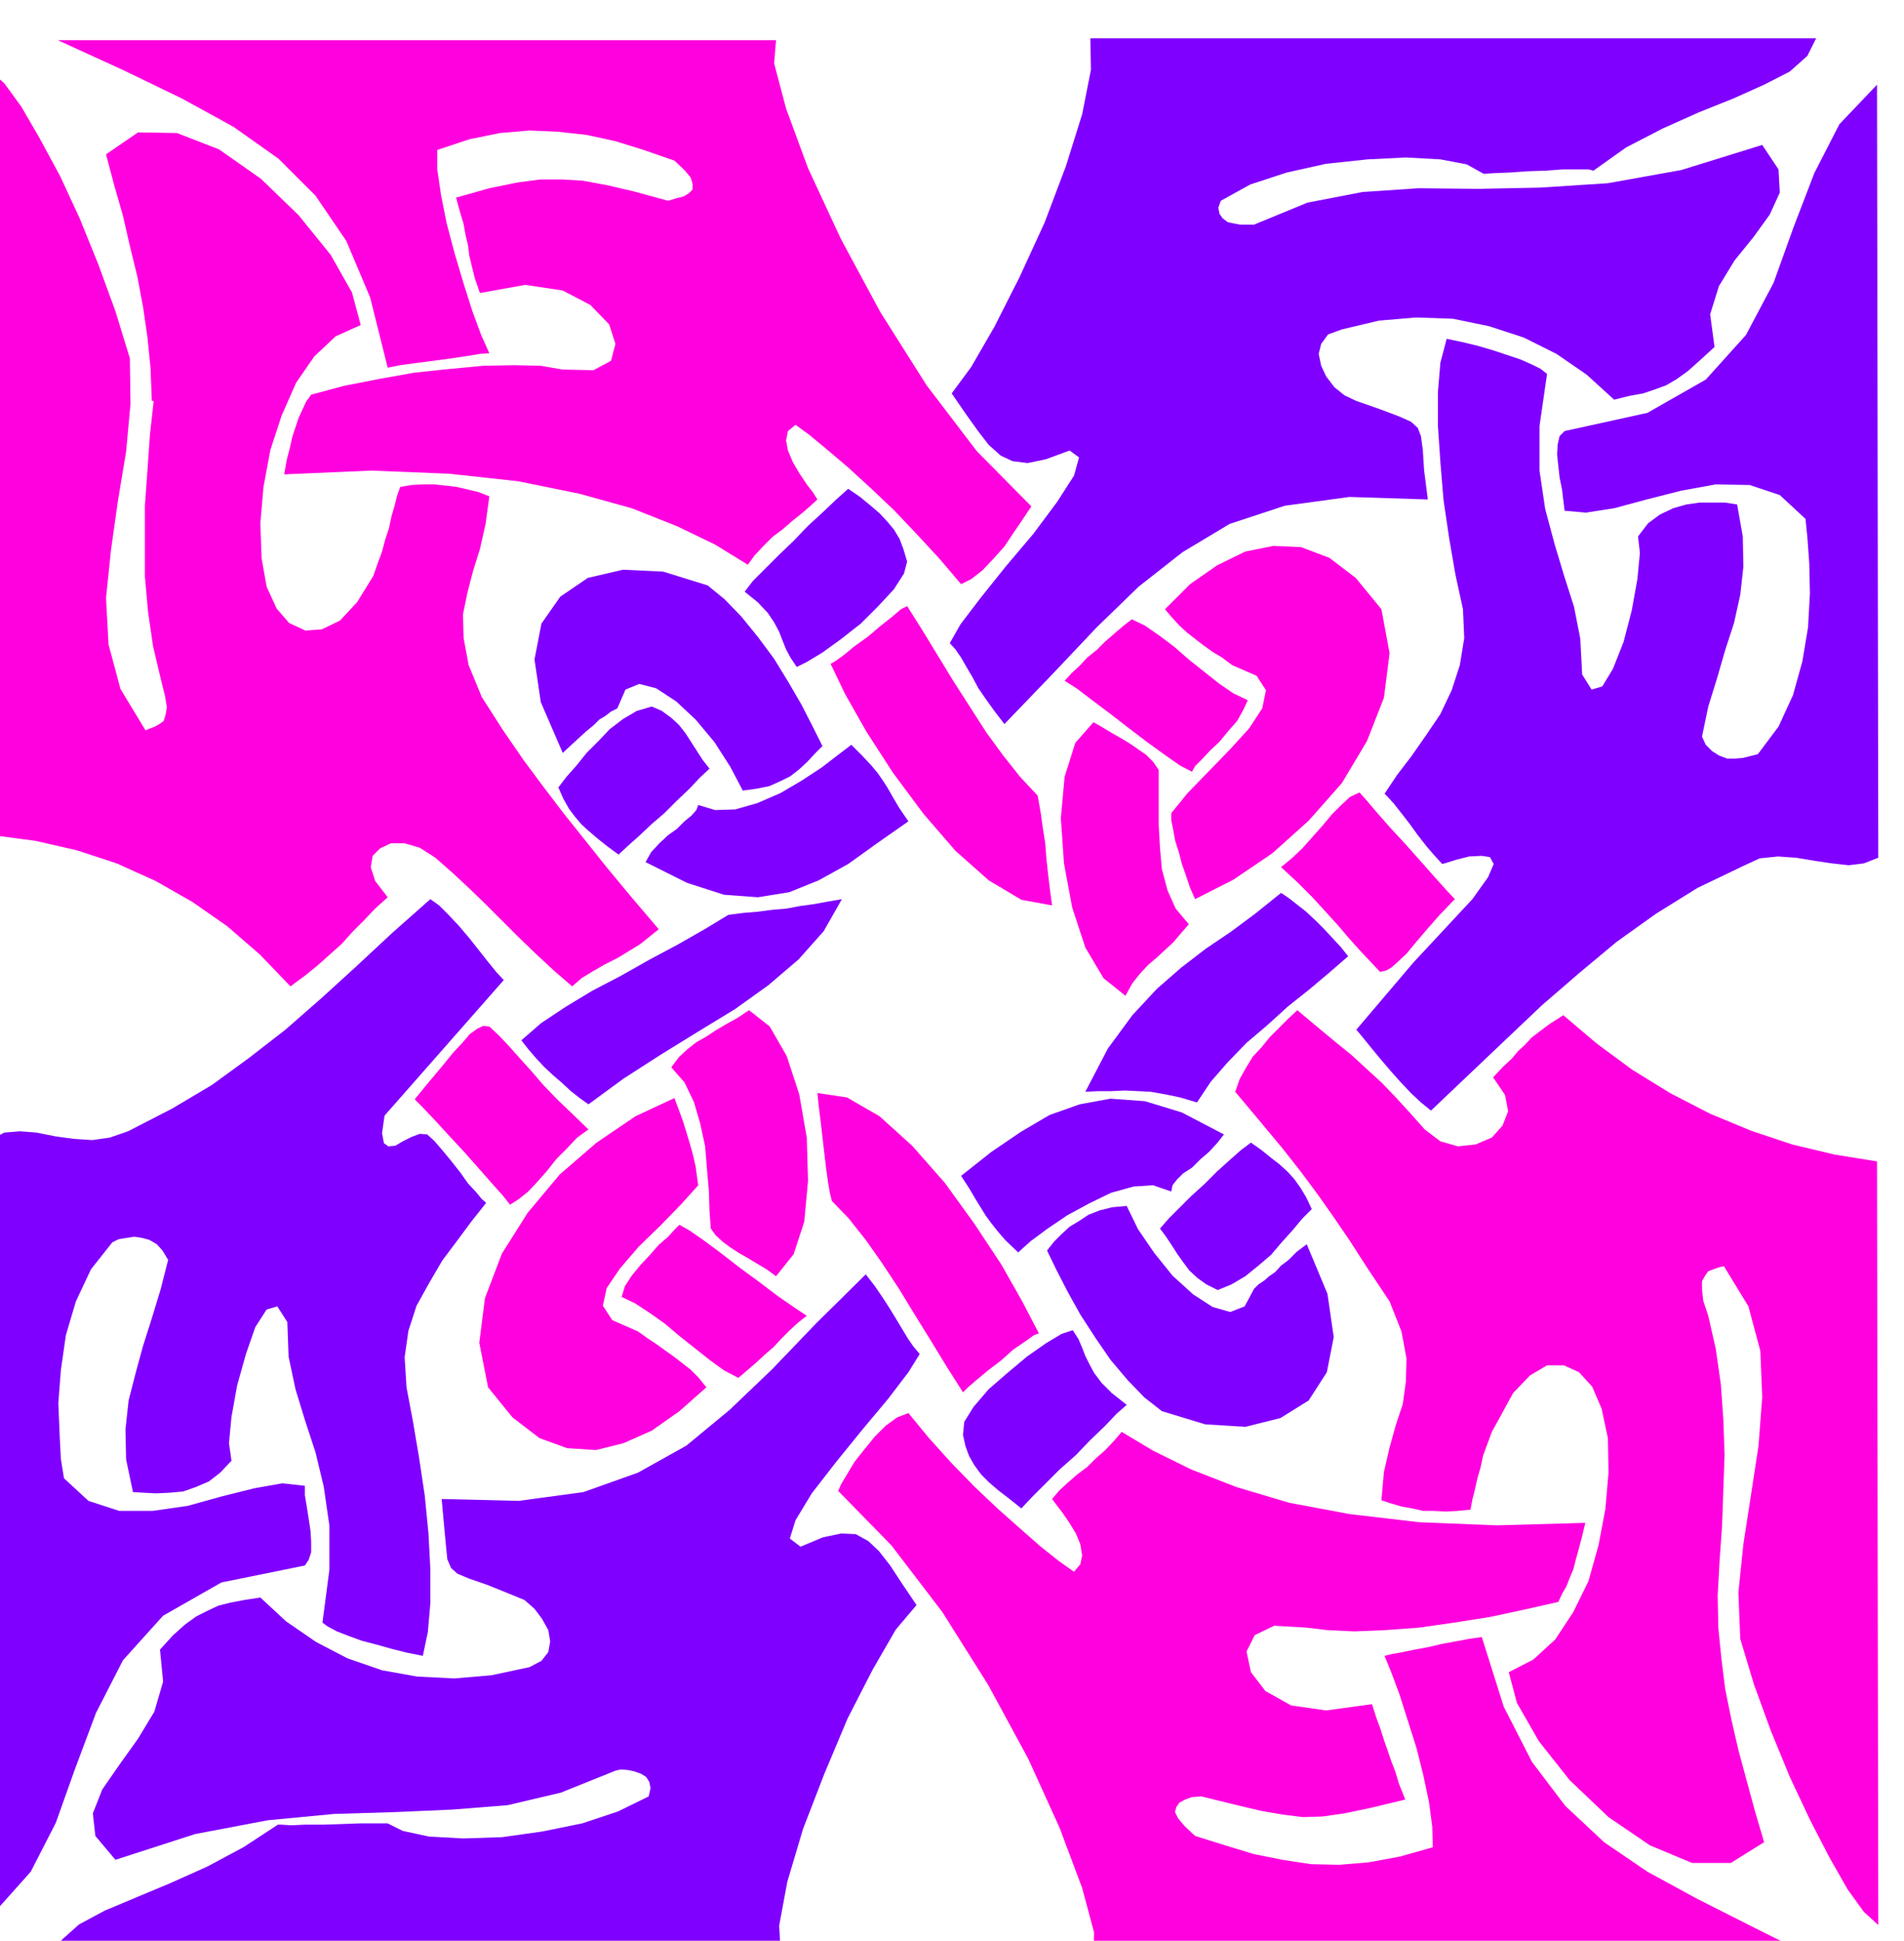
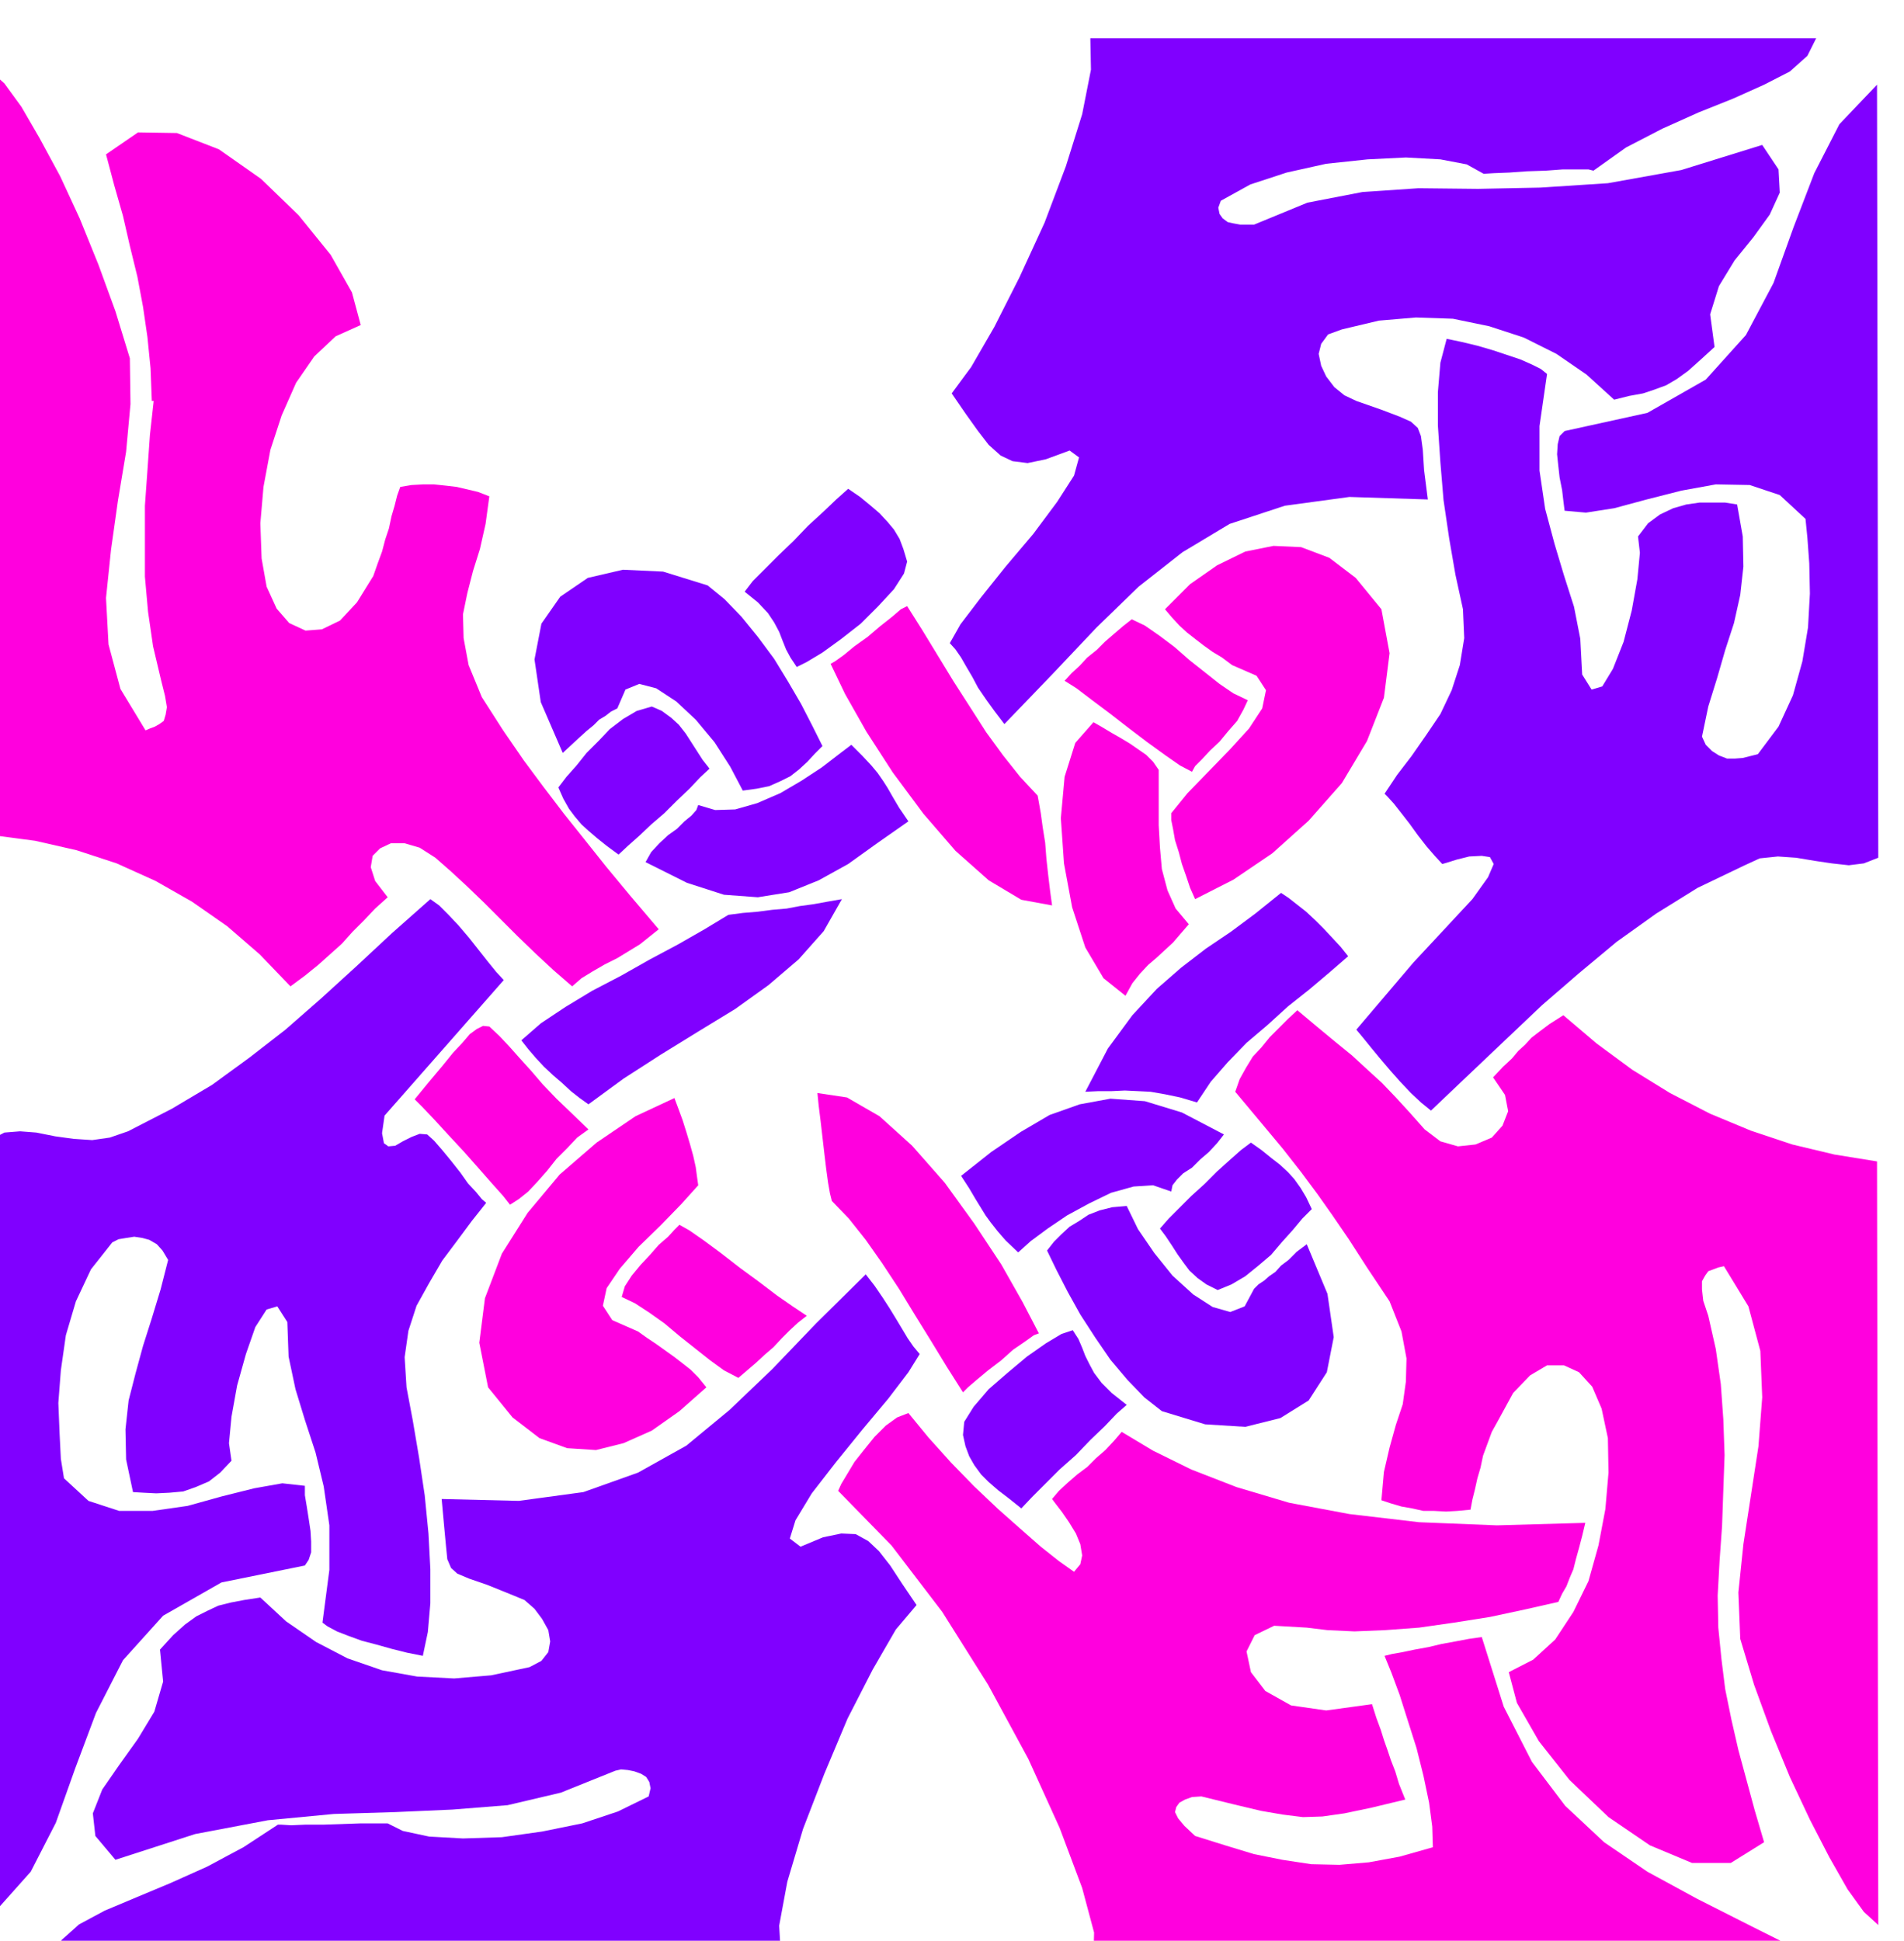
<svg xmlns="http://www.w3.org/2000/svg" width="490.455" height="499.802" fill-rule="evenodd" stroke-linecap="round" preserveAspectRatio="none" viewBox="0 0 3035 3093">
  <style>.brush1{fill:#8000ff}.pen1{stroke:none}.brush2{fill:#ff00de}</style>
  <path d="m1994 1821 17 12 16 13 13 10 13 12 10 11 10 14 9 15 9 19-15 15-15 18-18 20-17 20-20 17-21 17-22 13-22 9-18-9-14-10-13-12-9-12-10-14-9-14-10-15-9-12 14-16 17-17 19-19 21-19 20-20 20-18 18-16 16-12zm-43-13-11 14-13 14-14 12-13 13-14 9-10 10-7 9-2 10-29-10-31 2-36 10-35 17-35 19-31 21-27 20-20 18-20-19-13-15-11-14-8-11-8-13-8-13-10-17-13-20 48-38 47-32 46-27 48-17 49-9 55 4 59 18 67 35z" class="pen1 brush1" />
-   <path d="m1194 1610 33 26 27 47 20 61 12 69 2 69-6 65-17 52-28 35-15-11-15-9-15-9-14-8-14-9-12-9-11-10-8-11-2-27-1-32-3-35-3-37-8-37-10-34-15-31-21-24 12-16 14-13 14-11 16-9 15-10 17-10 18-10 18-12z" class="pen1 brush2" />
  <path d="m1852 2249-28-22-27-28-27-32-24-35-24-37-20-36-18-35-15-31 11-14 12-12 13-12 15-9 15-10 18-7 20-5 23-2 18 37 26 38 29 36 33 30 31 20 28 8 23-9 15-28 7-7 9-6 8-7 10-7 9-10 12-9 13-13 16-12 33 79 10 69-11 56-29 45-45 28-56 14-64-4-69-21z" class="pen1 brush1" />
  <path d="m1535 2219-26-41-25-41-26-42-25-41-27-41-26-37-27-34-27-28-3-12-3-17-3-22-3-25-3-26-3-26-3-24-2-20 47 7 52 30 52 47 52 59 47 65 43 65 34 60 26 50-8 3-14 10-19 13-19 17-21 16-18 15-14 12-8 8zm-358-23-23-12-22-16-24-19-24-19-25-21-24-17-23-15-21-10 5-17 11-17 14-17 15-16 14-16 15-13 10-11 8-8 16 9 23 16 27 20 31 24 30 22 29 22 26 18 21 14-14 11-13 12-13 13-13 14-14 12-14 13-14 12-14 12z" class="pen1 brush2" />
  <path d="m778 2211-14-71 9-71 27-71 41-65 51-61 59-51 62-42 62-29 6 16 7 19 6 19 6 20 5 18 4 18 2 15 2 14-27 30-33 34-35 34-30 35-21 31-6 28 15 23 41 18 14 10 15 10 14 10 14 10 13 10 14 11 12 12 13 16-43 38-44 31-45 20-44 11-46-3-44-16-43-33-39-48z" class="pen1 brush2" />
  <path d="m1276 2465 36-15 29-6 23 1 20 11 17 16 18 23 19 29 23 34-33 39-37 64-40 78-37 88-34 88-25 84-13 70 3 52H85l13-29 28-25 41-22 50-21 55-23 58-26 58-31 55-36h5l16 1 23-1h29l29-1 29-1h44l24 12 42 9 54 3 62-2 64-9 64-13 57-19 49-24 3-13-2-10-5-8-8-5-11-4-10-2-11-1-9 2-87 35-85 20-88 7-91 4-98 3-105 10-116 22-127 41-32-38-4-36 15-38 27-39 30-42 26-43 14-48-5-51 21-23 19-17 18-13 18-9 17-8 20-5 21-4 26-4 41 38 48 33 50 26 55 19 56 10 59 3 59-5 61-13 19-10 11-14 3-17-3-18-10-18-12-16-16-14-17-7-42-17-29-10-19-8-10-9-6-14-2-20-3-32-4-44 123 3 103-14 87-31 77-43 69-57 68-65 70-73 79-78 14 18 13 19 11 17 11 18 9 15 9 15 9 13 10 12-18 29-32 42-41 49-43 53-38 49-26 43-9 29 17 13zm352-61-20-16-17-13-15-13-12-12-11-15-8-14-6-16-4-18 2-21 15-24 24-28 30-26 31-26 30-21 25-15 18-6 9 14 6 14 5 13 7 14 7 13 12 16 16 16 24 19-16 14-19 20-23 22-23 24-26 23-23 23-21 21-17 18z" class="pen1 brush1" />
  <path d="M2890 3119H1743l1-39-19-71-36-96-50-110-64-118-73-116-81-106-85-87 5-11 9-15 12-20 15-19 17-21 18-18 18-13 18-7 32 39 36 40 37 38 38 36 35 31 33 29 29 23 24 17 10-12 3-14-3-18-7-17-11-18-11-16-10-13-6-8 11-13 14-13 15-13 16-12 14-14 15-13 14-15 12-14 50 30 61 30 72 28 84 25 96 18 111 13 124 5 141-4-5 21-5 19-5 18-4 16-6 14-5 13-7 12-6 13-53 12-56 12-57 9-56 8-54 4-49 2-43-2-33-4-52-3-31 15-13 26 7 33 23 30 41 23 56 8 73-10 7 22 7 19 5 16 6 17 5 15 7 18 6 20 10 25-54 13-43 9-35 5-31 1-32-4-35-6-42-10-53-13-15 1-11 4-9 5-5 7-2 8 5 10 10 12 17 16 48 15 46 14 45 9 46 7 45 1 47-4 49-9 53-15-1-33-5-38-9-43-11-44-14-44-13-41-13-35-11-27 12-3 17-3 19-4 22-4 21-5 22-4 21-4 21-3 35 111 45 88 53 70 62 58 69 47 79 43 87 44 98 49zM661 1752l23-28 21-25 17-21 15-16 12-14 11-8 10-5 10 1 16 15 16 17 16 18 19 21 18 21 22 23 24 23 27 26-18 13-16 17-17 17-15 19-15 17-15 16-15 12-14 9-11-14-17-19-22-25-23-26-26-28-22-24-19-20-12-12z" class="pen1 brush2" />
  <path d="m1342 1433-29 51-40 45-48 41-53 38-59 36-60 37-59 38-56 41-14-10-14-11-14-13-14-12-15-14-13-14-12-14-11-14 31-27 39-26 43-26 46-24 46-26 45-24 42-24 38-23 23-3 24-2 23-3 23-2 21-4 22-3 22-4 23-4z" class="pen1 brush1" />
  <path d="m2271 1800 25 19 28 8 28-3 26-11 17-19 9-23-5-26-19-28 16-17 14-13 10-12 11-10 10-11 13-10 16-12 22-14 53 45 57 42 60 37 64 33 65 27 66 22 67 16 68 11 2 1217-23-21-26-36-29-51-31-60-32-68-30-73-27-74-22-73-3-74 8-77 12-78 12-78 6-78-3-74-19-71-39-64-9 2-8 3-8 3-5 7-5 9v13l2 18 8 24 12 53 8 56 4 56 2 57-2 56-2 57-4 56-3 55 1 51 5 50 6 48 10 49 11 48 13 48 13 48 15 51-53 33h-62l-67-28-66-45-62-59-49-62-35-61-13-49 39-20 35-32 29-44 24-49 16-57 11-58 5-58-1-55-10-47-15-35-21-23-24-11h-27l-27 16-27 28-24 44-10 18-7 19-7 19-4 19-5 17-4 18-4 16-3 16-21 2-18 1-19-1h-17l-18-4-17-3-17-5-15-5 4-45 9-39 10-36 11-33 5-36 1-37-8-43-19-48-36-54-29-45-26-38-24-34-26-35-29-37-35-42-41-49 7-20 10-18 11-18 14-15 13-16 15-15 14-14 15-14 31 26 29 24 27 22 25 23 23 21 22 23 22 24 24 27z" class="pen1 brush2" />
  <path d="m-14 1816 21-11 25-2 26 2 30 6 29 4 30 2 28-4 29-10 70-36 64-38 59-43 58-45 56-49 56-51 58-54 61-54 14 10 15 15 16 17 17 20 15 19 15 19 13 16 12 13-190 216-4 28 3 16 7 5 11-1 12-7 14-7 13-5 12 1 11 10 13 15 14 17 15 19 12 17 13 14 9 11 7 6-23 29-23 31-24 32-21 36-20 36-13 40-6 42 3 48 10 53 10 59 9 60 6 61 3 57v54l-4 46-8 38-25-5-24-6-25-7-23-6-22-8-18-7-15-8-8-6 11-84v-71l-9-62-13-54-17-52-15-49-11-52-2-55-16-25-17 5-18 28-15 43-14 50-9 50-4 42 4 28-18 19-18 14-21 9-20 7-22 2-21 1-20-1-17-1-11-52-1-48 5-46 11-43 12-44 14-44 14-46 12-47-9-15-9-10-12-7-11-3-13-2-13 2-12 2-10 5-34 43-24 51-16 54-8 56-4 52 2 49 2 40 5 31 39 36 49 16h53l56-8 54-15 52-13 45-8 36 4v15l3 18 3 19 3 20 1 17v17l-4 12-6 9-133 27-93 53-64 71-43 84-33 88-31 87-40 78-58 65-5-1232zm1000-454-19-14-15-12-14-12-11-10-11-13-9-12-9-16-8-18 13-17 16-18 16-20 19-19 18-19 21-16 22-13 24-7 16 7 15 11 12 11 11 14 9 14 9 14 9 14 11 14-15 14-17 18-20 19-20 20-21 18-19 18-18 16-15 14zm43 12 9-16 13-14 14-13 14-10 12-12 11-9 8-9 3-8 27 8 32-1 35-10 37-16 34-20 32-21 26-20 21-16 18 18 14 15 10 12 9 13 7 11 8 14 10 17 15 22-50 35-46 33-47 26-47 19-50 8-54-4-59-19-66-33z" class="pen1 brush1" />
  <path d="m1794 1587-35-28-29-49-21-64-13-70-5-72 6-66 17-54 29-33 14 8 15 9 14 8 15 9 13 9 13 9 11 11 9 13v88l2 36 3 34 9 34 13 29 21 25-13 15-12 14-13 12-13 12-14 12-13 14-12 15-11 20z" class="pen1 brush2" />
  <path d="m1128 933 27 22 27 28 26 32 26 35 22 36 21 36 18 35 16 32-12 12-12 13-13 12-14 11-16 8-18 8-20 4-22 3-20-38-25-39-30-36-31-29-32-21-27-7-22 9-13 30-10 5-9 7-10 6-9 9-11 9-11 10-13 12-14 13-35-81-10-68 11-57 30-43 44-30 56-13 64 3 71 22z" class="pen1 brush1" />
  <path d="m1446 966 24 38 25 41 25 41 27 42 25 39 27 37 27 34 28 30 2 11 3 17 3 22 4 25 2 26 3 27 3 25 3 22-49-9-52-31-53-47-51-59-49-66-42-65-34-60-23-48 7-4 14-10 17-14 21-15 20-17 19-15 14-12 10-5zm358 21 21 10 23 16 24 18 24 21 24 19 24 19 22 15 23 11-7 15-10 18-14 16-14 17-15 14-13 14-11 11-5 9-19-10-23-16-29-21-29-22-31-24-28-21-25-19-19-12 11-12 13-12 12-13 15-12 13-13 15-13 14-12 14-11z" class="pen1 brush2" />
  <path d="m2202 971 13 70-9 71-27 69-40 67-53 60-58 52-62 42-61 31-8-18-6-18-7-20-5-19-6-19-3-17-3-15v-11l26-32 33-34 34-35 31-34 21-32 6-29-15-23-39-17-16-12-15-9-14-10-13-10-14-11-12-11-12-13-11-13 40-40 43-30 45-22 45-9 44 2 45 17 42 32 41 50z" class="pen1 brush2" />
  <path d="m1705 718-38 14-29 6-24-3-19-9-19-17-17-22-20-28-22-32 31-42 37-64 40-79 40-87 34-90 26-83 14-71-1-50h1157l-14 28-28 25-41 21-49 22-55 22-58 26-58 30-52 37-8-2h-41l-27 2-30 1-28 2-25 1-16 1-27-15-42-8-55-3-61 3-66 7-63 14-58 19-47 26-4 11 2 10 5 7 8 6 9 2 11 2h22l85-35 88-17 89-6 95 1 99-2 108-7 117-21 129-40 26 39 2 37-16 35-26 36-30 37-25 41-14 45 7 52-23 21-19 17-18 13-17 10-19 7-18 6-22 4-24 6-44-40-48-33-52-26-55-18-58-12-59-2-59 5-59 14-22 8-11 15-4 16 4 19 8 17 13 17 16 13 19 9 40 14 29 11 18 8 11 10 5 13 3 22 2 32 6 47-125-4-103 14-88 29-75 45-70 55-67 65-70 74-77 80-16-21-13-18-13-19-9-17-10-17-8-14-9-13-9-10 17-30 32-42 40-50 44-52 38-51 27-42 8-29-15-11zm-353 61 19 13 17 14 14 12 13 14 10 12 9 15 6 16 6 20-5 19-16 25-25 27-28 28-32 25-29 21-25 15-16 8-10-15-7-13-6-15-5-13-8-15-10-15-16-17-21-17 13-17 19-19 22-22 24-23 23-24 24-22 21-20 19-17z" class="pen1 brush1" />
-   <path d="M92 64h1145l-3 37 19 72 35 95 52 112 63 117 74 117 80 105 87 88-6 9-10 15-13 19-14 21-18 20-17 18-18 14-16 8-34-40-36-39-37-39-37-35-36-33-33-28-29-24-22-16-12 10-3 15 3 16 8 19 10 17 12 18 10 13 7 11-12 11-14 12-15 12-15 13-16 12-14 14-14 15-11 15-52-32-60-29-73-29-83-23-98-20-110-12-124-5-139 6 4-23 5-19 4-18 5-15 5-15 6-13 6-13 8-11 52-14 56-11 56-10 57-6 53-5 50-1 42 1 35 6 49 1 28-15 7-27-10-31-30-31-44-23-60-9-72 13-8-23-5-20-4-17-2-16-4-17-3-17-6-20-6-22 53-15 44-9 37-5h35l33 2 38 7 43 10 55 15 13-4 12-3 8-5 6-6v-9l-3-10-10-12-16-15-49-17-45-14-46-10-45-5-46-2-47 4-49 10-51 17v31l6 41 9 45 13 49 14 47 14 44 14 38 13 29-15 1-18 3-20 3-21 3-23 3-23 3-22 3-20 4-28-112-38-90-49-72-59-59-72-51-82-45-93-45L92 64zm2227 1369-25 26-21 24-17 20-14 17-13 12-11 10-9 5-9 2-17-18-16-17-17-19-17-20-20-22-21-23-24-24-26-24 17-14 17-16 16-18 16-18 15-18 15-15 14-13 15-7 10 11 17 20 21 24 25 27 24 27 23 26 18 20 14 15z" class="pen1 brush2" />
  <path d="m1730 1740 36-69 39-53 39-42 39-34 39-30 40-27 39-29 41-33 12 8 14 11 14 11 15 14 13 13 14 15 13 14 12 15-30 26-32 27-34 27-33 30-33 28-30 31-27 31-22 33-27-8-24-5-23-4-20-1-21-1-21 1h-21l-21 1z" class="pen1 brush1" />
  <path d="m694 1367-25-16-24-7h-22l-17 8-12 12-3 18 7 22 20 26-20 18-18 19-18 18-17 19-19 17-19 17-21 17-23 17-49-51-52-45-56-39-58-33-62-28-64-21-66-15-68-9-2-1217 21 19 27 37 29 50 33 61 31 67 30 74 27 74 23 75 1 73-7 76-13 78-11 78-8 77 4 74 19 71 40 66 7-3 8-3 7-4 7-5 3-10 2-12-3-18-6-24-13-55-8-55-5-56V806l4-56 4-57 6-54h-3l-2-52-5-50-7-48-9-48-12-49-11-48-14-49-13-49 51-35 62 1 67 26 67 47 60 58 51 63 34 60 14 52-40 18-34 32-29 42-23 52-18 55-11 59-5 58 2 56 8 45 16 35 20 23 26 12 26-2 29-14 27-29 26-42 7-20 7-19 5-19 6-18 4-19 5-17 4-16 5-14 18-3 18-1h18l19 2 17 2 17 4 17 4 18 7-6 44-9 40-11 35-9 35-7 34 1 38 8 43 21 51 34 53 33 48 32 43 32 42 32 40 35 44 39 47 45 53-15 12-15 12-18 11-18 11-20 10-19 11-18 11-15 13-30-26-28-26-28-27-27-27-27-27-27-26-26-24-25-22z" class="pen1 brush2" />
  <path d="m2994 1367-23 9-24 3-27-3-27-4-30-5-29-2-29 3-26 12-73 35-66 41-63 45-60 50-59 51-58 55-59 56-60 57-16-13-16-15-17-18-16-18-17-20-14-17-13-16-10-12 91-107 94-101 25-35 9-21-6-11-13-2-20 1-20 5-16 5-7 2-12-13-13-15-14-18-13-18-14-18-11-14-10-11-5-5 20-30 23-30 23-33 23-34 18-38 13-40 7-43-2-46-12-55-10-58-9-61-5-60-4-59v-53l4-47 10-38 24 5 25 6 24 7 24 8 21 7 18 8 14 7 10 8-12 83v71l9 61 15 56 15 50 16 50 10 51 3 57 15 24 17-5 17-28 17-43 13-50 9-50 4-42-3-26 16-21 19-14 21-10 21-6 21-3h41l19 3 9 51 1 48-5 45-10 45-14 43-13 45-14 45-10 48 6 13 10 10 11 7 13 5h12l13-1 12-3 12-3 33-44 23-50 15-54 9-54 3-54-1-48-3-41-3-30-41-38-48-16-54-1-55 10-55 14-52 14-45 7-34-3-2-16-2-17-4-20-2-18-2-19 1-16 3-13 8-8 132-29 93-53 64-71 44-83 32-89 33-86 40-78 60-63 2 1232z" class="pen1 brush1" />
</svg>